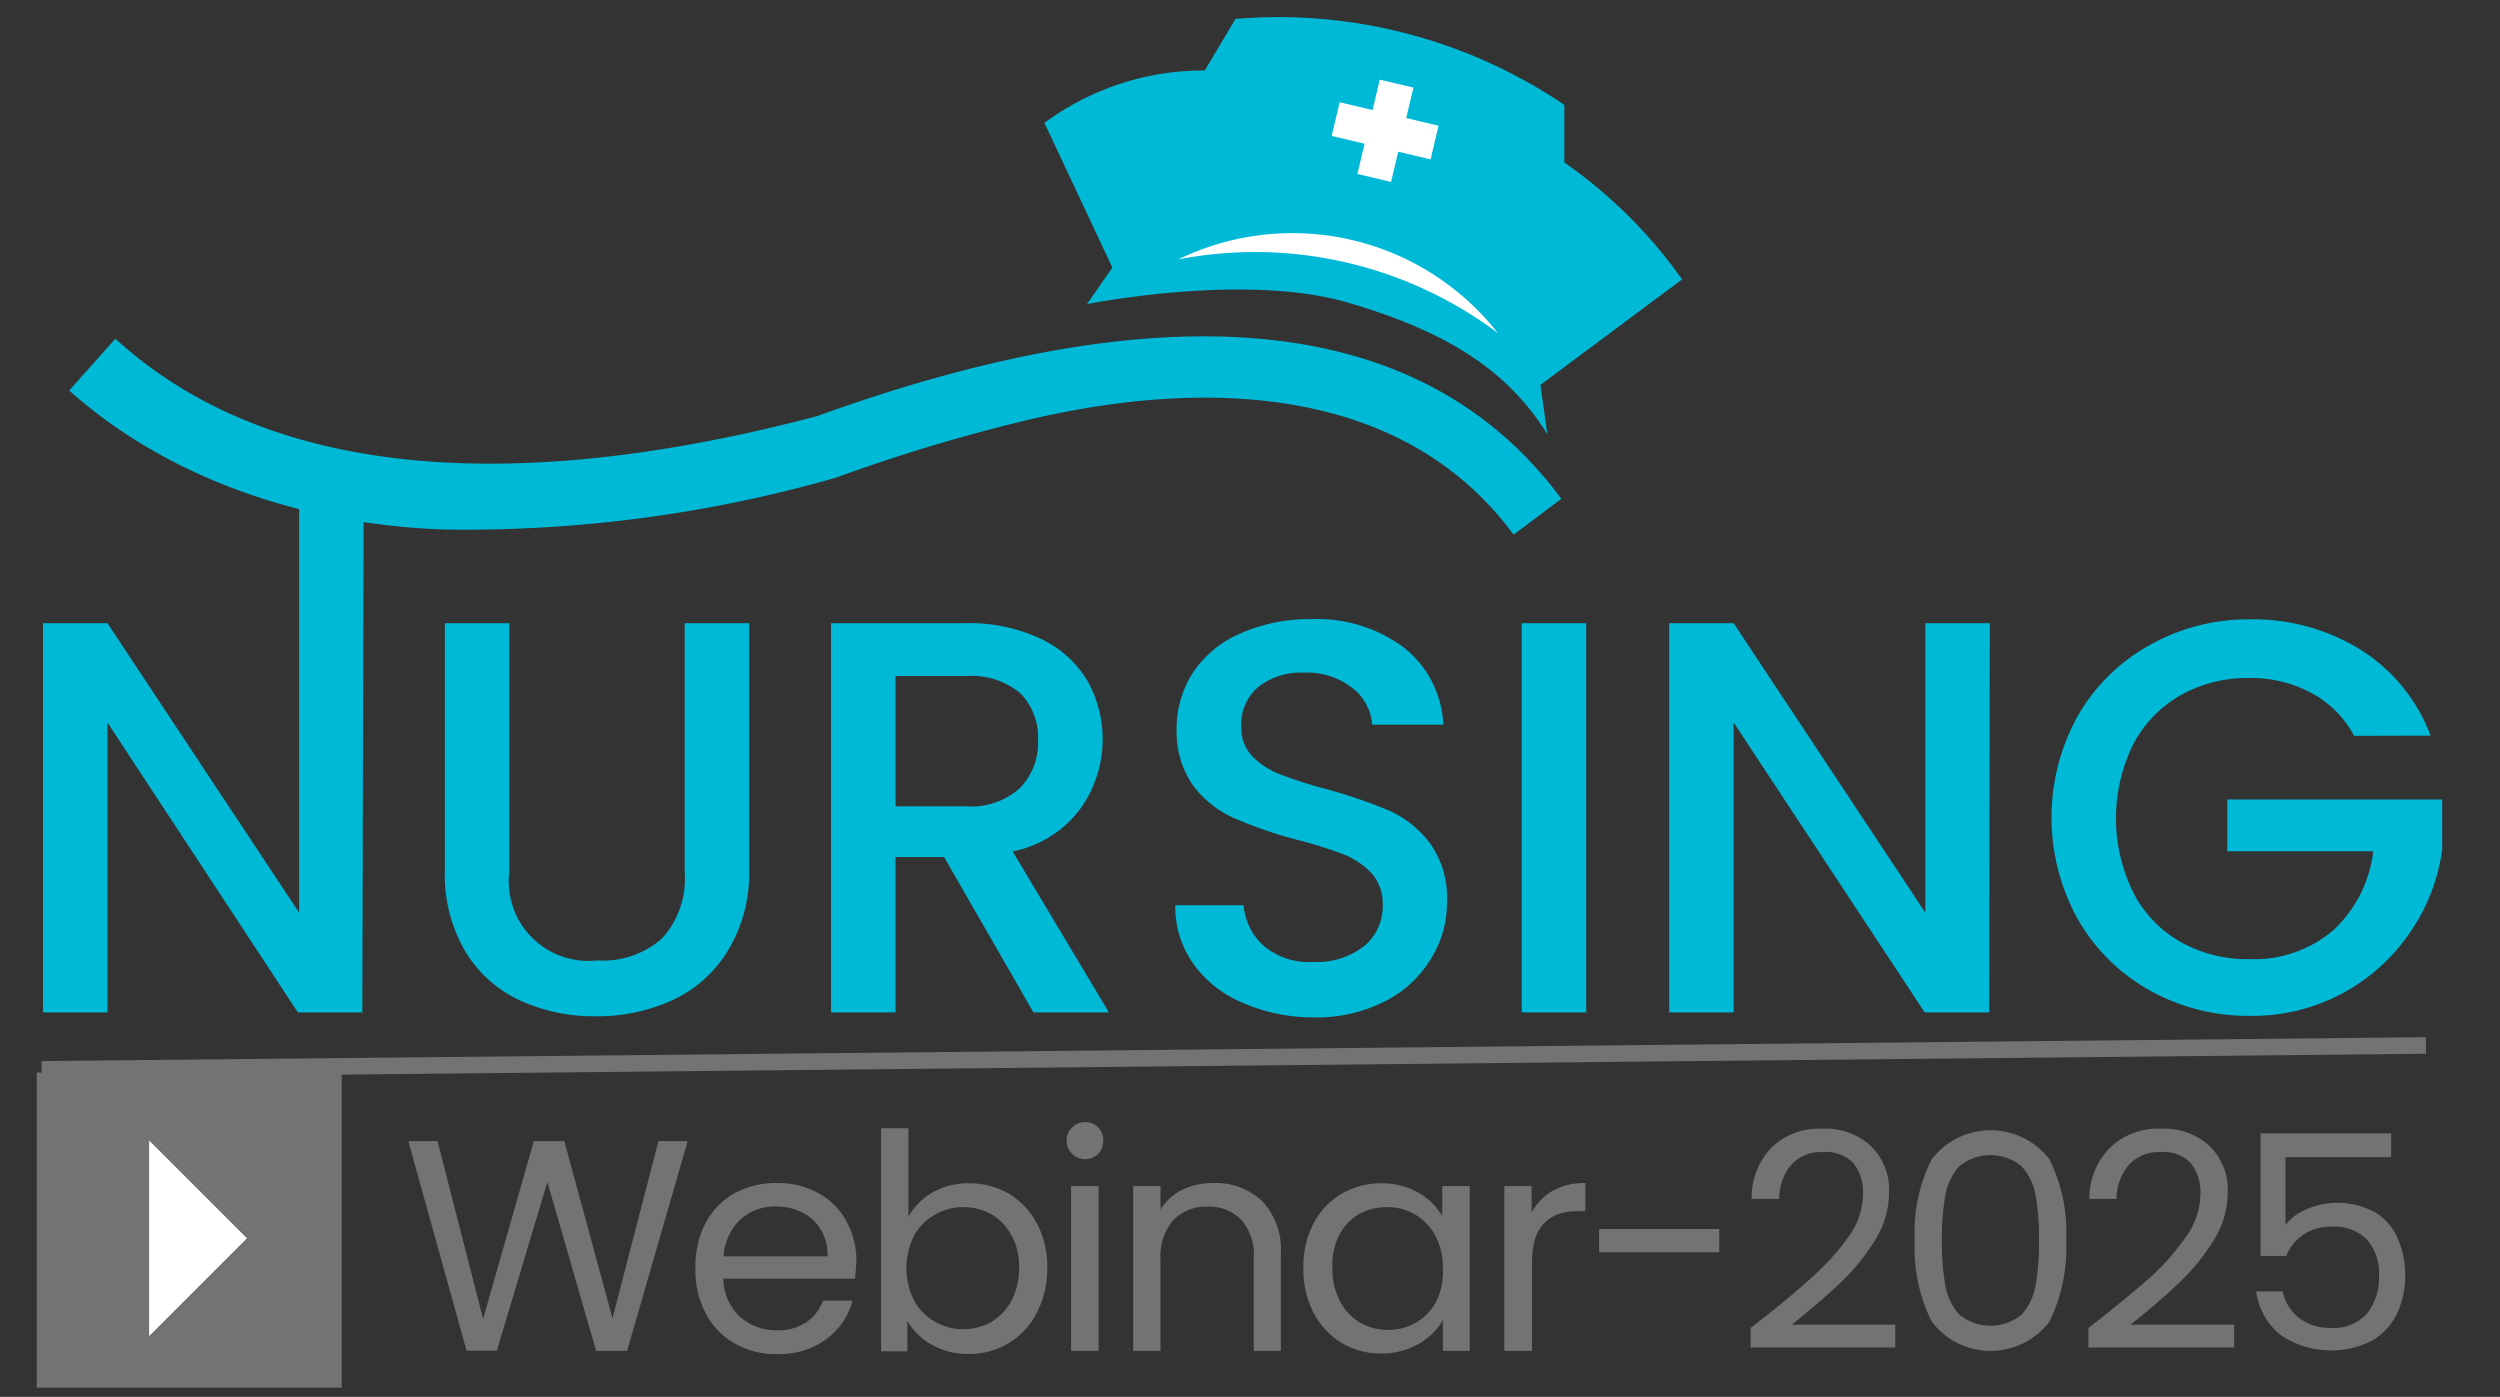
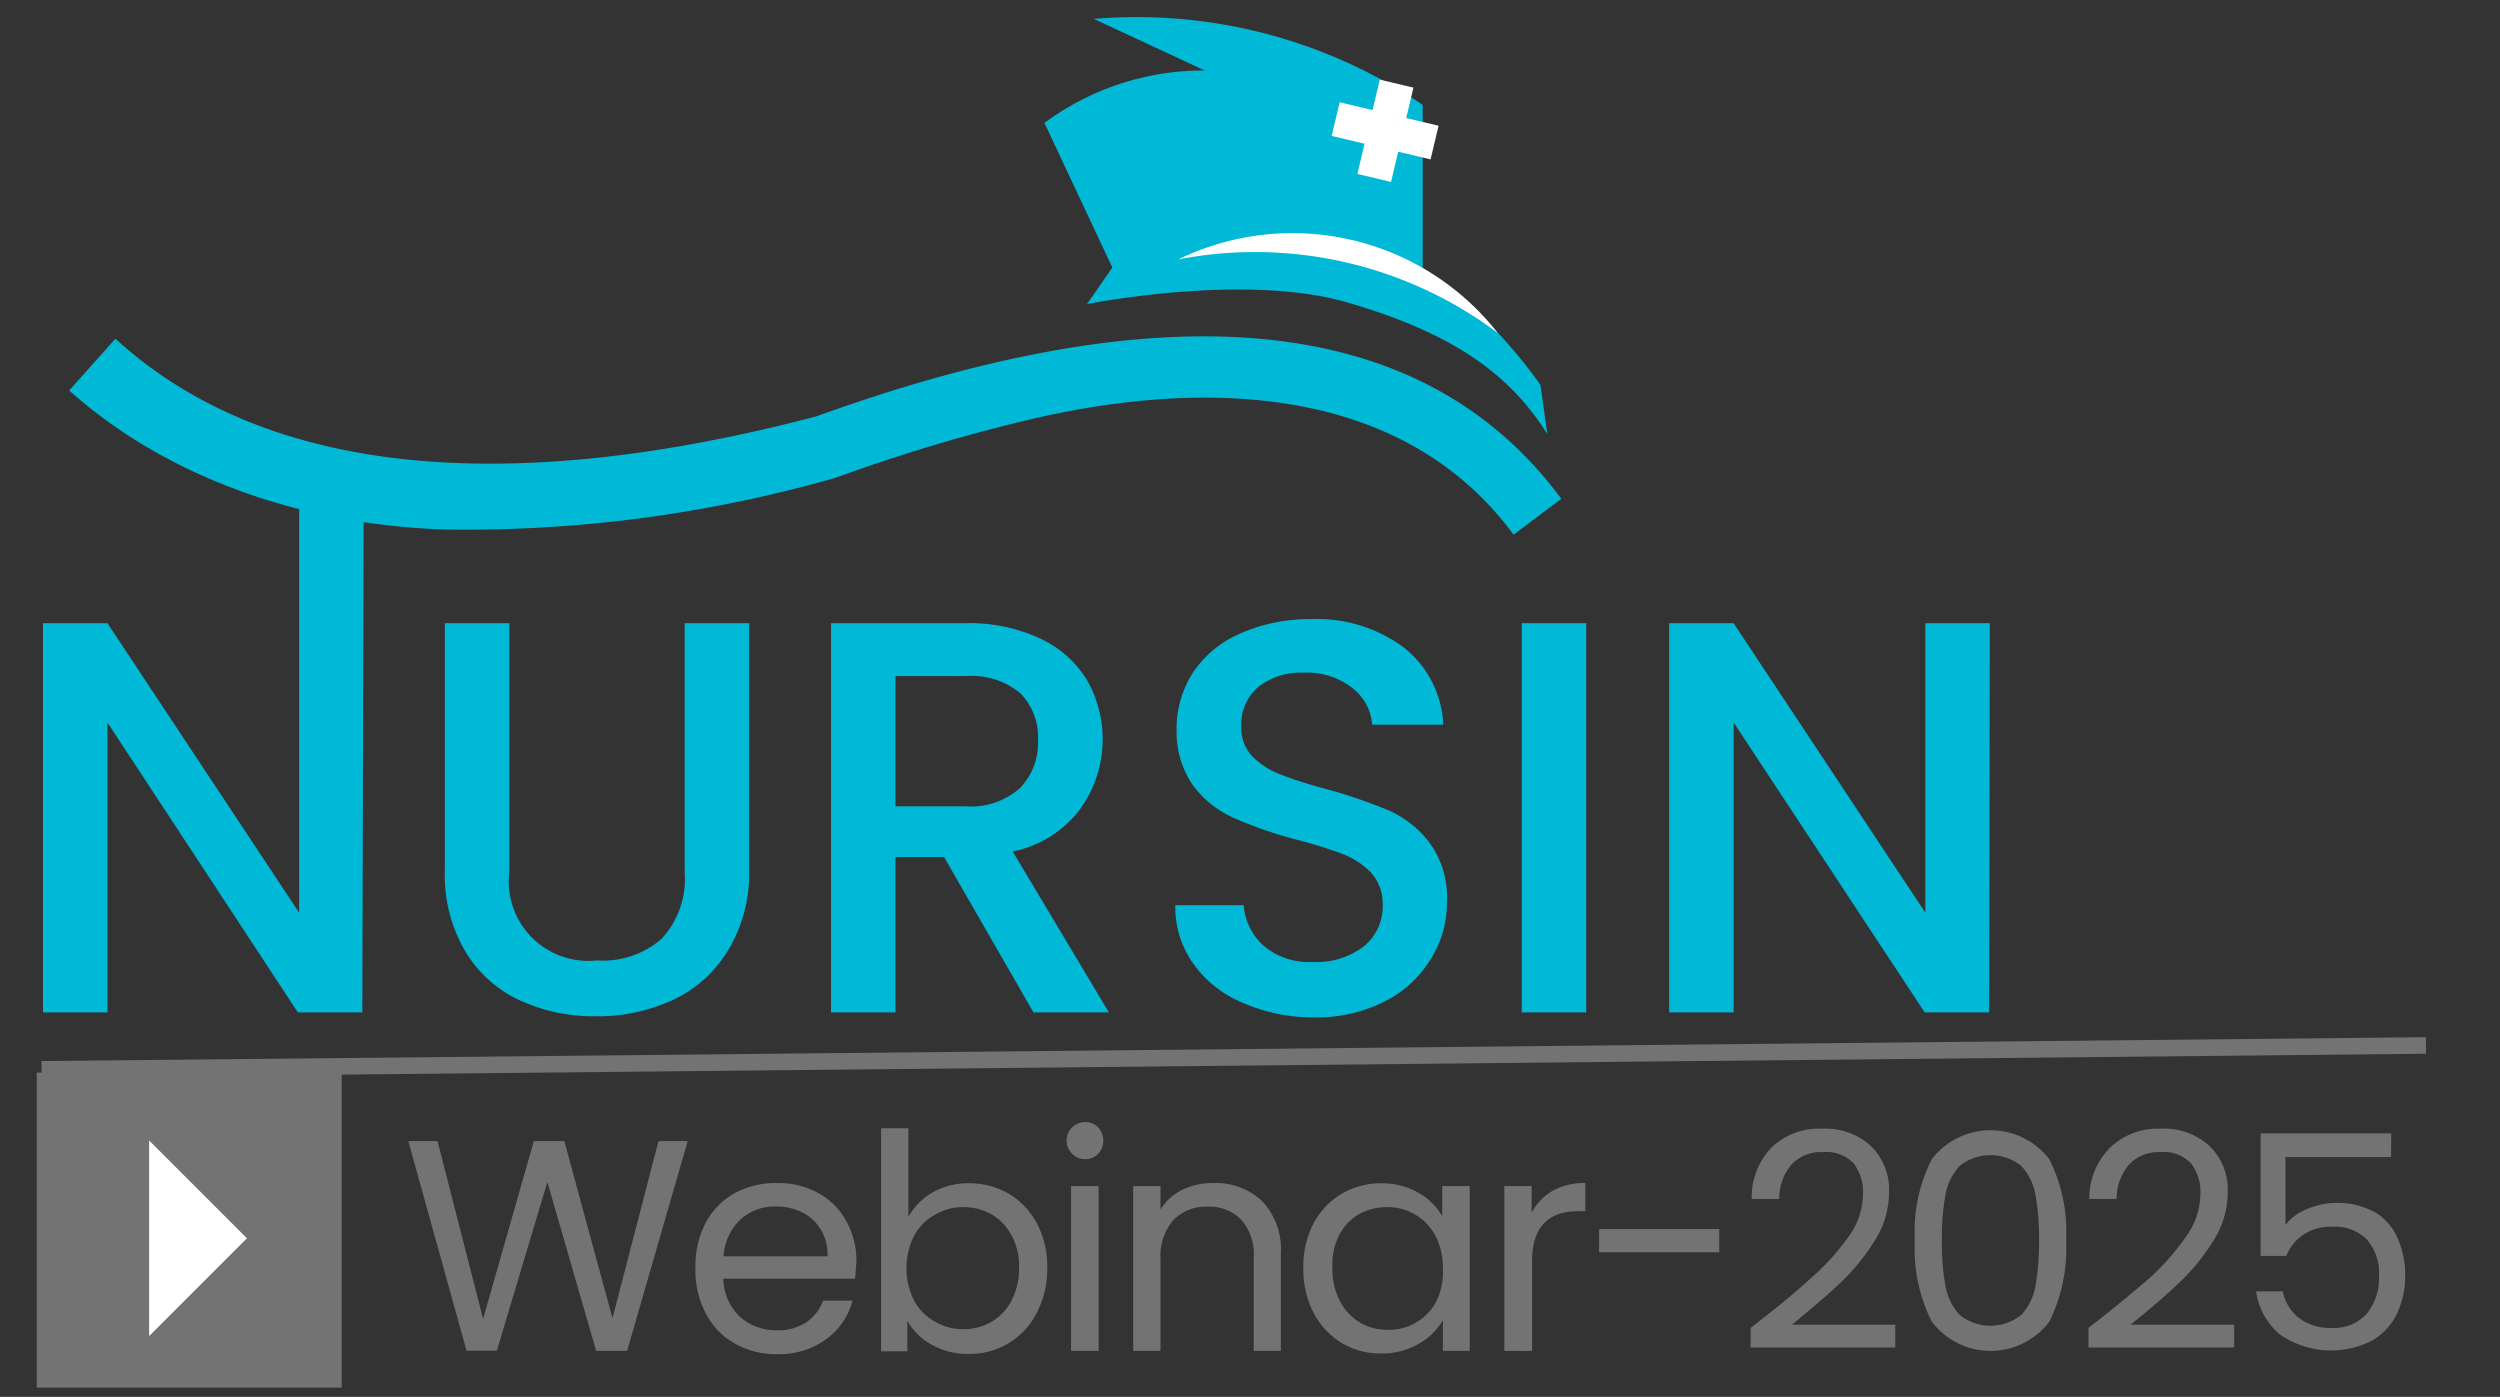
<svg xmlns="http://www.w3.org/2000/svg" id="Layer_1" data-name="Layer 1" viewBox="0 0 116.33 65">
  <rect x="0" y="0" width="116.33" height="65" fill="#333333" stroke="none" />
  <defs>
    <style>.cls-1{fill:#00b9d7;}.cls-2{fill:#fff;}.cls-3{fill:#737373;}</style>
  </defs>
-   <path class="cls-1" d="M50.58,14.15s7.31-1.47,12.1-.08S70.2,17.32,72,20.2l-.32-2.29L78.27,13a22.31,22.31,0,0,0-5.48-5.44V4.88a23.71,23.71,0,0,0-15.3-4L56.06,3.28A12.45,12.45,0,0,0,48.6,5.72l3.16,6.73Z" />
+   <path class="cls-1" d="M50.58,14.15s7.31-1.47,12.1-.08S70.2,17.32,72,20.2l-.32-2.29a22.31,22.31,0,0,0-5.48-5.44V4.88a23.71,23.71,0,0,0-15.3-4L56.06,3.28A12.45,12.45,0,0,0,48.6,5.72l3.16,6.73Z" />
  <path class="cls-2" d="M54.83,12.07A12.15,12.15,0,0,1,69.7,15.5a18.82,18.82,0,0,0-14.87-3.43Z" />
  <path class="cls-1" d="M5.37,15.76C14.1,23.74,28,22,38,19.37c11.07-4,26.5-7.19,34.65,3.84l-2.22,1.67c-5.34-7.25-15-7.23-23.05-5.23a80.44,80.44,0,0,0-8.49,2.58,62.64,62.64,0,0,1-18.17,2.41C14.44,24.44,8,22.43,3.22,18.17l2.15-2.41Z" />
  <rect class="cls-2" x="62.21" y="5.28" width="4.51" height="1.61" transform="translate(43.65 67.4) rotate(-76.64)" />
  <rect class="cls-2" x="63.65" y="3.72" width="1.61" height="4.73" transform="translate(43.66 67.4) rotate(-76.66)" />
  <path class="cls-1" d="M16.86,47.11h-3L5,33.62V47.11H2V29H5l8.92,13.47V23.63h3Z" />
  <path class="cls-1" d="M23.7,29V40.56a3.7,3.7,0,0,0,4.08,4.13,4.16,4.16,0,0,0,3-1,4.09,4.09,0,0,0,1.08-3.09V29h3V40.51a6.91,6.91,0,0,1-1,3.74,5.92,5.92,0,0,1-2.57,2.29,8.39,8.39,0,0,1-3.57.75,8.27,8.27,0,0,1-3.55-.75,5.77,5.77,0,0,1-2.53-2.29,7,7,0,0,1-.94-3.74V29Z" />
  <path class="cls-1" d="M48.09,47.11l-4.16-7.23H41.67v7.23h-3V29h6.24a7.74,7.74,0,0,1,3.53.73,5,5,0,0,1,2.16,1.95,5.56,5.56,0,0,1-.32,5.94,5.18,5.18,0,0,1-3.16,2l4.48,7.49Zm-6.42-9.59h3.27a3.41,3.41,0,0,0,2.51-.84,3,3,0,0,0,.85-2.23,2.91,2.91,0,0,0-.83-2.2,3.55,3.55,0,0,0-2.53-.79H41.67Z" />
  <path class="cls-1" d="M57.82,46.66a5.34,5.34,0,0,1-2.29-1.81,4.56,4.56,0,0,1-.84-2.73h3.18A2.83,2.83,0,0,0,58.79,44a3.24,3.24,0,0,0,2.3.76,3.56,3.56,0,0,0,2.39-.74,2.39,2.39,0,0,0,.86-1.91,2.14,2.14,0,0,0-.53-1.49,3.64,3.64,0,0,0-1.33-.88,21.45,21.45,0,0,0-2.19-.68,19.38,19.38,0,0,1-2.88-1,4.81,4.81,0,0,1-1.88-1.49A4.34,4.34,0,0,1,54.75,34a4.81,4.81,0,0,1,.78-2.73,5,5,0,0,1,2.18-1.79A7.89,7.89,0,0,1,61,28.81a6.77,6.77,0,0,1,4.31,1.31,4.84,4.84,0,0,1,1.85,3.6H63.85A2.38,2.38,0,0,0,62.91,32a3.43,3.43,0,0,0-2.26-.7,3.18,3.18,0,0,0-2.08.65,2.26,2.26,0,0,0-.81,1.87,1.9,1.9,0,0,0,.51,1.37,3.7,3.7,0,0,0,1.29.84,21.19,21.19,0,0,0,2.13.68,24.23,24.23,0,0,1,2.93,1,4.88,4.88,0,0,1,1.92,1.53A4.35,4.35,0,0,1,67.33,42a4.86,4.86,0,0,1-.74,2.6,5.22,5.22,0,0,1-2.16,2,7,7,0,0,1-3.34.74A8.15,8.15,0,0,1,57.82,46.66Z" />
  <path class="cls-1" d="M73.81,29V47.11h-3V29Z" />
  <path class="cls-1" d="M92.56,47.11h-3L80.67,33.62V47.11h-3V29h3l8.92,13.47V29h3Z" />
-   <path class="cls-1" d="M109.54,34.24a4.81,4.81,0,0,0-2-2,5.88,5.88,0,0,0-2.89-.69,6.32,6.32,0,0,0-3.2.81,5.6,5.6,0,0,0-2.19,2.28,7.8,7.8,0,0,0,0,6.88,5.53,5.53,0,0,0,2.19,2.3,6.32,6.32,0,0,0,3.2.81,5.69,5.69,0,0,0,3.93-1.35,5.94,5.94,0,0,0,1.85-3.67h-6.79V37.2h10v2.32a8.81,8.81,0,0,1-1.5,3.87,8.85,8.85,0,0,1-7.45,3.88,9.4,9.4,0,0,1-4.65-1.18,8.79,8.79,0,0,1-3.34-3.29,9.76,9.76,0,0,1,0-9.52A8.75,8.75,0,0,1,100.06,30a9.34,9.34,0,0,1,4.64-1.18,9.47,9.47,0,0,1,5.14,1.41,8.07,8.07,0,0,1,3.26,4Z" />
  <path class="cls-3" d="M32,53.1l-2.82,9.76H27.74L25.47,55l-2.35,7.85H21.71L19,53.1h1.36l2.12,8.27,2.36-8.27h1.42l2.24,8.24,2.14-8.24Z" />
  <path class="cls-3" d="M39.79,59.5H33.66a2.47,2.47,0,0,0,.77,1.77,2.52,2.52,0,0,0,1.72.63,2.34,2.34,0,0,0,1.38-.38,2.09,2.09,0,0,0,.77-1h1.37a3.23,3.23,0,0,1-1.23,1.8,3.71,3.71,0,0,1-2.29.69,3.82,3.82,0,0,1-1.95-.49,3.35,3.35,0,0,1-1.35-1.39A4.27,4.27,0,0,1,32.36,59a4.35,4.35,0,0,1,.47-2.09,3.42,3.42,0,0,1,1.34-1.38,4,4,0,0,1,2-.48,3.81,3.81,0,0,1,1.93.48,3.25,3.25,0,0,1,1.29,1.31,3.77,3.77,0,0,1,.46,1.88C39.83,59,39.81,59.23,39.79,59.5Zm-1.6-2.29a2.1,2.1,0,0,0-.87-.8,2.77,2.77,0,0,0-1.23-.27,2.35,2.35,0,0,0-1.64.61,2.57,2.57,0,0,0-.78,1.71h4.84A2.3,2.3,0,0,0,38.19,57.21Z" />
  <path class="cls-3" d="M43.37,55.5a3.36,3.36,0,0,1,1.72-.44,3.64,3.64,0,0,1,1.86.49,3.53,3.53,0,0,1,1.3,1.38A4.26,4.26,0,0,1,48.73,59a4.33,4.33,0,0,1-.48,2.07A3.47,3.47,0,0,1,45.09,63a3.38,3.38,0,0,1-1.74-.43,2.94,2.94,0,0,1-1.13-1.11v1.42H41V52.5h1.27v4.12A3,3,0,0,1,43.37,55.5Zm3.7,2a2.4,2.4,0,0,0-.94-1,2.66,2.66,0,0,0-1.31-.33,2.51,2.51,0,0,0-1.29.34,2.45,2.45,0,0,0-1,1,3.37,3.37,0,0,0,0,3,2.45,2.45,0,0,0,1,1,2.51,2.51,0,0,0,1.29.34,2.56,2.56,0,0,0,1.31-.34,2.43,2.43,0,0,0,.94-1A3.15,3.15,0,0,0,47.42,59,3.06,3.06,0,0,0,47.07,57.48Z" />
  <path class="cls-3" d="M49.89,53.69a.86.86,0,0,1,0-1.23.86.86,0,0,1,1.21,0,.91.91,0,0,1,0,1.23.86.86,0,0,1-1.21,0Zm1.23,1.5v7.67H49.84V55.19Z" />
  <path class="cls-3" d="M58.73,55.89a3.27,3.27,0,0,1,.87,2.45v4.52H58.34V58.52a2.44,2.44,0,0,0-.58-1.76,2.06,2.06,0,0,0-1.56-.61,2.11,2.11,0,0,0-1.61.63A2.61,2.61,0,0,0,54,58.62v4.24H52.73V55.19H54v1.09a2.53,2.53,0,0,1,1-.91,3.23,3.23,0,0,1,1.43-.32A3.14,3.14,0,0,1,58.73,55.89Z" />
  <path class="cls-3" d="M61.12,56.93a3.48,3.48,0,0,1,1.31-1.38,3.63,3.63,0,0,1,1.85-.49A3.39,3.39,0,0,1,66,55.5a2.91,2.91,0,0,1,1.11,1.09v-1.4h1.28v7.67H67.14V61.43A2.94,2.94,0,0,1,66,62.54a3.41,3.41,0,0,1-1.74.44,3.54,3.54,0,0,1-1.85-.5,3.58,3.58,0,0,1-1.3-1.42A4.33,4.33,0,0,1,60.65,59,4.26,4.26,0,0,1,61.12,56.93Zm5.67.57a2.5,2.5,0,0,0-2.25-1.33,2.66,2.66,0,0,0-1.31.33,2.44,2.44,0,0,0-.93,1A3.06,3.06,0,0,0,62,59a3.15,3.15,0,0,0,.35,1.54,2.47,2.47,0,0,0,.93,1,2.56,2.56,0,0,0,1.31.34,2.5,2.5,0,0,0,2.25-1.33A3.22,3.22,0,0,0,67.14,59,3.15,3.15,0,0,0,66.79,57.5Z" />
  <path class="cls-3" d="M72.25,55.41a3,3,0,0,1,1.52-.36v1.31h-.34c-1.42,0-2.14.78-2.14,2.33v4.17H70V55.19h1.27v1.24A2.55,2.55,0,0,1,72.25,55.41Z" />
  <path class="cls-3" d="M80,57.19v1.08H74.41V57.19Z" />
  <path class="cls-3" d="M84.25,59.49A11.16,11.16,0,0,0,86,57.57a3.44,3.44,0,0,0,.69-2,2.19,2.19,0,0,0-.44-1.44,1.75,1.75,0,0,0-1.42-.52,1.88,1.88,0,0,0-1.48.59,2.45,2.45,0,0,0-.56,1.59H81.51a3.33,3.33,0,0,1,.95-2.42,3.18,3.18,0,0,1,2.31-.85,3.14,3.14,0,0,1,2.28.8,2.84,2.84,0,0,1,.85,2.19,4.18,4.18,0,0,1-.69,2.26,10.06,10.06,0,0,1-1.58,1.93c-.59.56-1.34,1.2-2.25,1.94h4.81v1.06H81.46v-.91Q83.25,60.41,84.25,59.49Z" />
  <path class="cls-3" d="M89.89,53.94a3.45,3.45,0,0,1,5.47,0,7.53,7.53,0,0,1,.78,3.75,7.71,7.71,0,0,1-.78,3.81,3.43,3.43,0,0,1-5.47,0,7.59,7.59,0,0,1-.79-3.81A7.42,7.42,0,0,1,89.89,53.94Zm4.83,1.69a2.67,2.67,0,0,0-.66-1.37,2.29,2.29,0,0,0-2.88,0,2.67,2.67,0,0,0-.66,1.37,11,11,0,0,0-.16,2.06,11.52,11.52,0,0,0,.16,2.12,2.71,2.71,0,0,0,.66,1.37,2.29,2.29,0,0,0,2.88,0,2.71,2.71,0,0,0,.66-1.37,11.52,11.52,0,0,0,.16-2.12A11,11,0,0,0,94.72,55.63Z" />
  <path class="cls-3" d="M100,59.49a11.16,11.16,0,0,0,1.7-1.92,3.44,3.44,0,0,0,.69-2,2.19,2.19,0,0,0-.44-1.44,1.75,1.75,0,0,0-1.42-.52,1.88,1.88,0,0,0-1.47.59,2.45,2.45,0,0,0-.57,1.59H97.22a3.33,3.33,0,0,1,1-2.42,3.21,3.21,0,0,1,2.31-.85,3.14,3.14,0,0,1,2.28.8,2.84,2.84,0,0,1,.85,2.19,4.18,4.18,0,0,1-.69,2.26,9.7,9.7,0,0,1-1.58,1.93c-.58.56-1.33,1.2-2.25,1.94h4.82v1.06H97.18v-.91C98.36,60.88,99.29,60.1,100,59.49Z" />
  <path class="cls-3" d="M111.26,53.84h-4.91V57a2.34,2.34,0,0,1,1-.74,3.64,3.64,0,0,1,3.25.2,2.66,2.66,0,0,1,1,1.24,4.22,4.22,0,0,1,.32,1.62,4.17,4.17,0,0,1-.38,1.8,2.88,2.88,0,0,1-1.16,1.26,4.19,4.19,0,0,1-4.3-.29,3.2,3.2,0,0,1-1.1-2h1.24a2.11,2.11,0,0,0,.77,1.25,2.38,2.38,0,0,0,1.49.45,2.06,2.06,0,0,0,1.66-.67,2.64,2.64,0,0,0,.56-1.75,2.39,2.39,0,0,0-.56-1.69,2.14,2.14,0,0,0-1.65-.6,2.27,2.27,0,0,0-1.29.36,2.08,2.08,0,0,0-.81,1h-1.2v-5.7h6.08Z" />
  <rect class="cls-3" x="1.75" y="49.02" width="110.95" height="0.77" transform="matrix(1, -0.01, 0.01, 1, -0.31, 0.37)" />
  <rect class="cls-3" x="1.71" y="49.91" width="14.19" height="14.66" />
  <polygon class="cls-2" points="6.94 53.07 11.49 57.62 6.94 62.17 6.94 53.07" />
</svg>